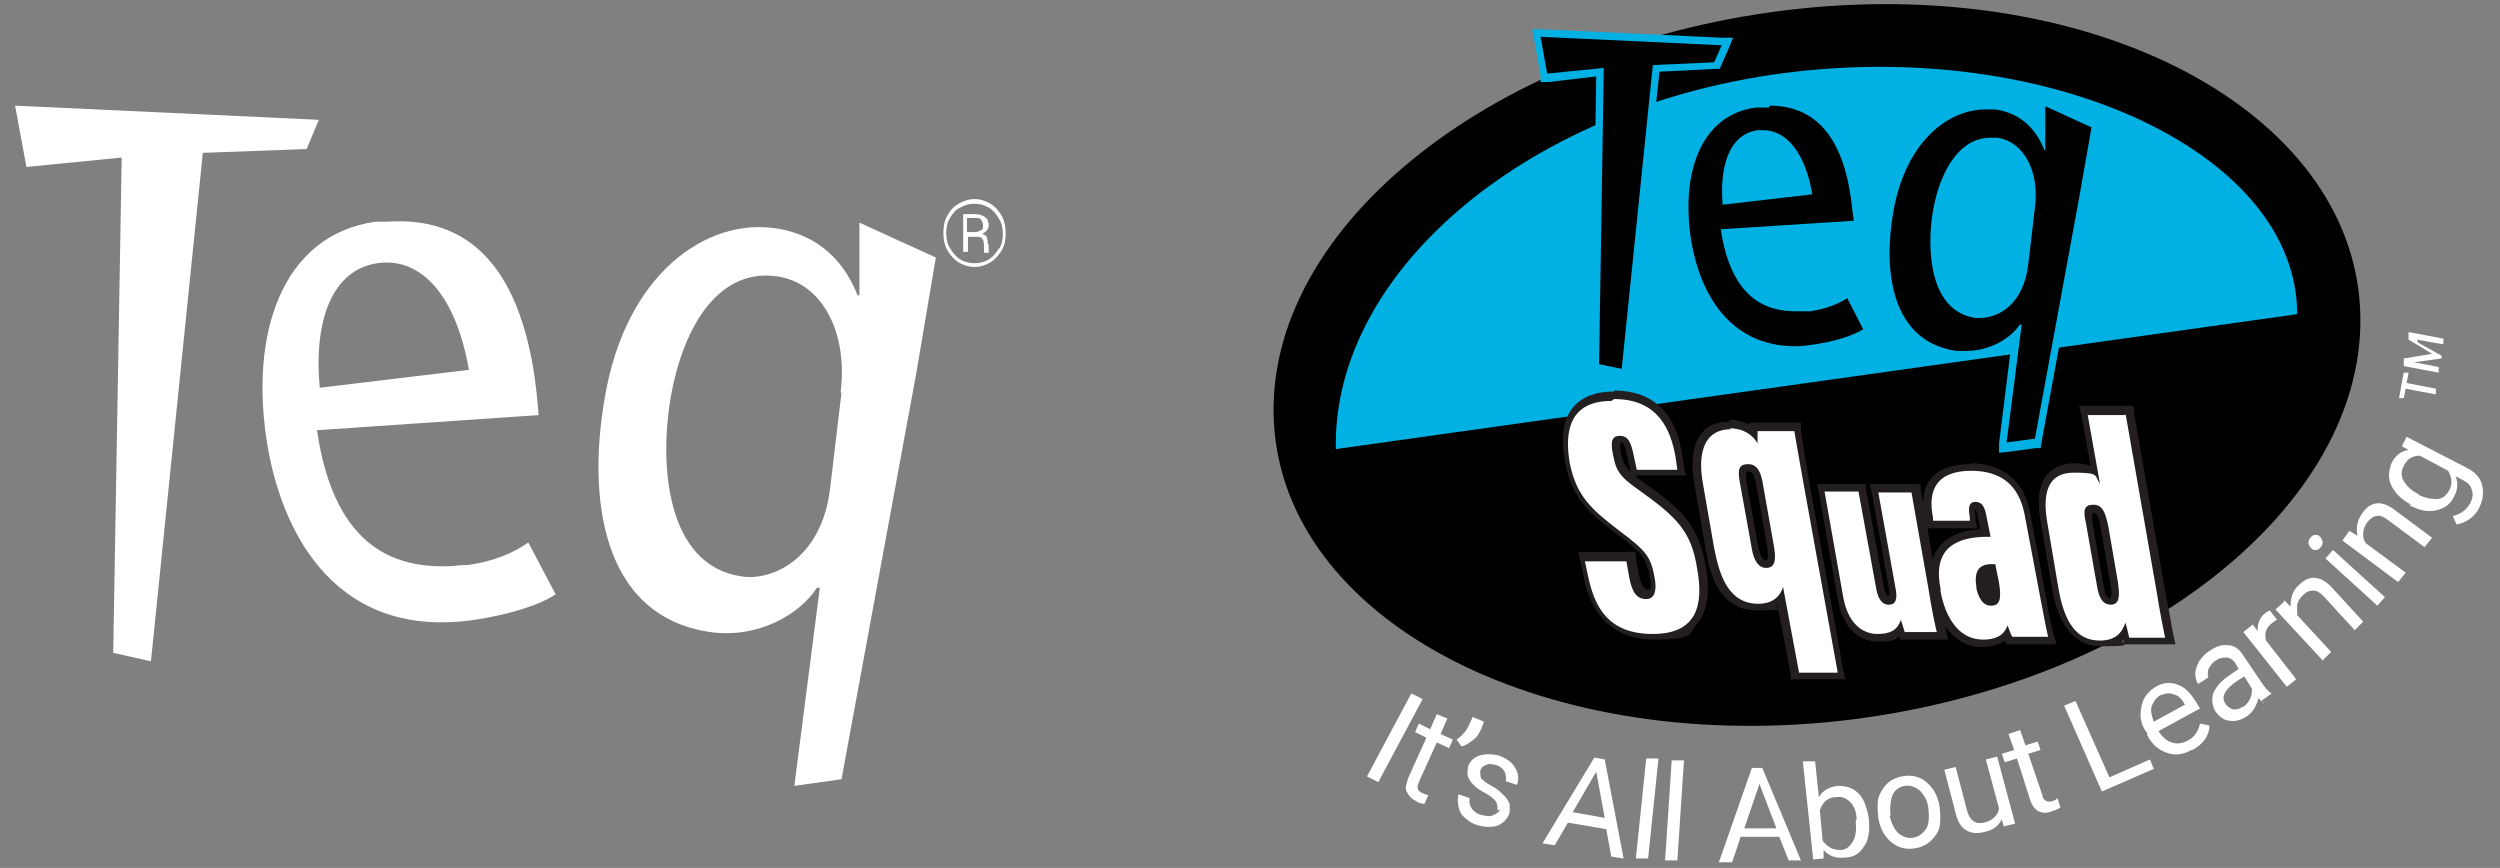
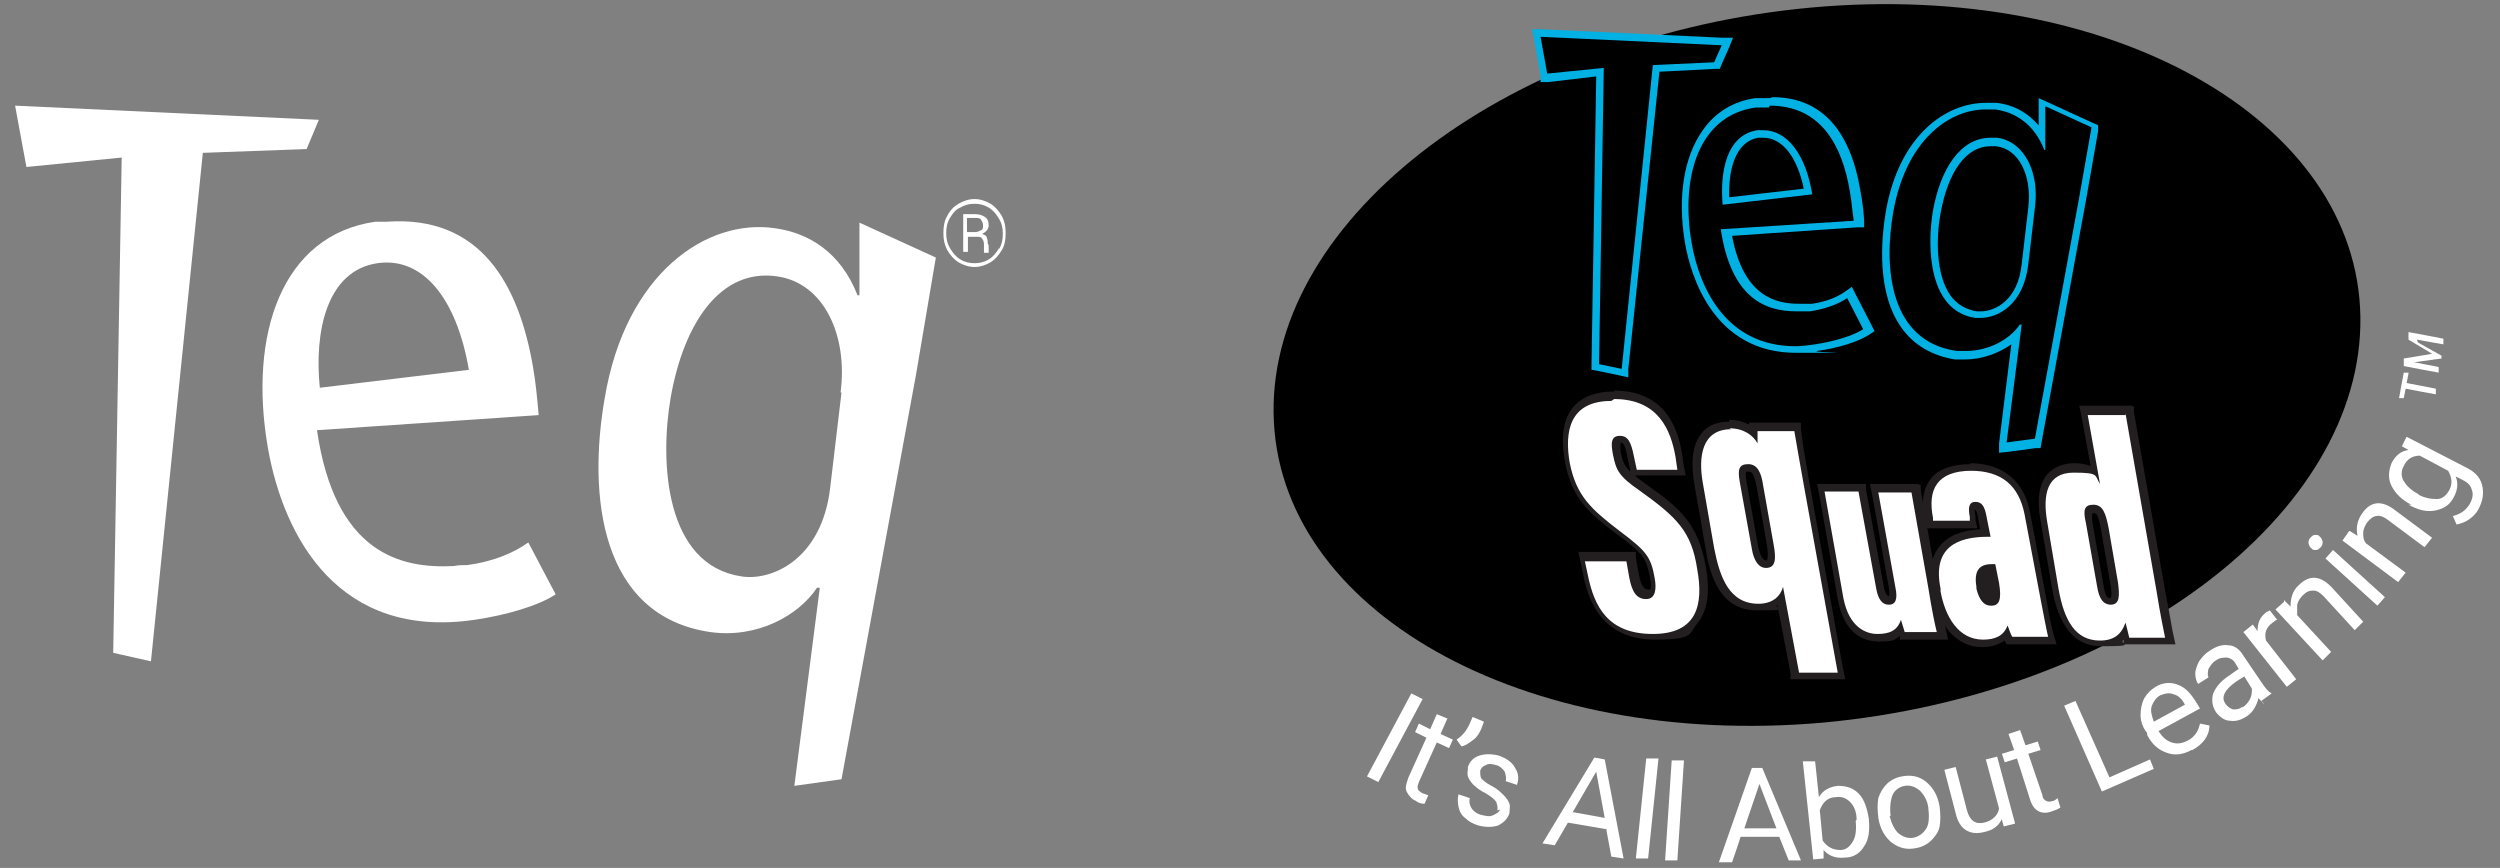
<svg xmlns="http://www.w3.org/2000/svg" version="1.1" viewBox="0 0 265 92">
  <rect x="0" y="0" width="265" height="92" fill="#808080" stroke="none" />
  <defs>
    <style>
      .cls-1 {
        fill: #231f20;
      }

      .cls-2 {
        fill: #fff;
      }

      .cls-3 {
        fill: #01b1e3;
      }
    </style>
  </defs>
  <g>
    <g id="Layer_1">
      <g>
        <g>
-           <path d="M250.2,33.6c.3,20.9-25.2,40.1-57,43-31.8,2.8-57.9-11.9-58.2-32.8-.3-20.9,25.2-40.1,57-43s57.9,11.9,58.2,32.8Z" />
-           <path class="cls-3" d="M243.5,33.3c0-16.8-25.3-28.9-53.2-25.7-27.9,3.2-49.1,21-48.7,40l101.9-14.3Z" />
+           <path d="M250.2,33.6c.3,20.9-25.2,40.1-57,43-31.8,2.8-57.9-11.9-58.2-32.8-.3-20.9,25.2-40.1,57-43s57.9,11.9,58.2,32.8" />
          <g>
            <g>
              <polygon points="169.1 38.9 169.7 7.6 163.8 8.2 162.9 3.5 183.1 4.4 182 7 175.6 7.3 172.3 39.6 169.1 38.9" />
              <path class="cls-3" d="M163.3,3.9l19.2.9-.8,1.8-6.5.3-3.3,32.2-2.4-.5.5-31.4-6,.6-.7-3.9M162.4,3.1l.2,1,.7,3.9v.7c.1,0,.8,0,.8,0l5.1-.6-.5,30.5v.6s.6.1.6.1l2.4.5.9.2v-.9c0,0,3.3-31.5,3.3-31.5l5.9-.3h.5s.2-.5.2-.5l.8-1.8.4-1h-1.1c0,0-19.2-.9-19.2-.9h-1Z" />
            </g>
            <g>
              <path d="M190.3,37c-8.5,0-10.8-7.9-11.4-11.4-.8-4.7-.2-8.9,1.8-11.6,1.3-1.8,3.1-2.9,5.4-3.2.1,0,.3,0,.4,0,.1,0,.2,0,.3,0,.3,0,.5,0,.8,0,4.8,0,7.8,3.2,8.9,9.6.2,1.1.2,1.7.4,3.1v.4s-14,.9-14,.9c1.2,7.1,4.8,7.9,7.5,7.9s.5,0,.7,0c.1,0,.3,0,.4,0,.1,0,.3,0,.4,0,1.4-.2,2.7-.7,3.7-1.4l.4-.2,2.1,4-.3.2c-1.1.7-3.1,1.4-5.3,1.7-.7.1-1.4.2-2.1.2ZM186.8,14.2c-.2,0-.3,0-.5,0-2.9.4-3.6,3.9-3.4,7.1l8.7-1c-.8-3.8-2.5-6.1-4.8-6.1Z" />
              <path class="cls-3" d="M187.6,11.2c5.4,0,7.7,4.2,8.5,9.2.2,1.1.2,1.7.4,3l-14.1.9c1.1,7.3,4.7,8.7,8,8.7s.5,0,.7,0c.3,0,.6,0,.8,0,1.8-.3,3-.8,3.9-1.4l1.7,3.3c-1.1.7-3.1,1.3-5.1,1.6-.7.1-1.4.2-2.1.2-7.1,0-10.1-5.8-11-11-1.2-7.2.9-13.5,6.8-14.3.2,0,.5,0,.7,0,.3,0,.5,0,.7,0M182.6,21.7l9.5-1.1c-.7-4.3-2.7-6.8-5.2-6.8-.2,0-.4,0-.6,0-3.3.5-4,4.4-3.7,7.9M187.6,10.4v.8s0-.8,0-.8c-.3,0-.5,0-.8,0-.1,0-.2,0-.3,0-.2,0-.3,0-.4,0-2.3.3-4.3,1.5-5.6,3.4-2,2.8-2.7,7-1.9,11.9.6,3.5,3,11.7,11.8,11.7s1.4,0,2.2-.2c2.3-.3,4.4-1,5.5-1.7l.6-.4-.3-.6-1.7-3.3-.4-.8-.7.5c-1,.7-2.2,1.1-3.5,1.3-.1,0-.2,0-.3,0-.2,0-.3,0-.5,0-.1,0-.4,0-.6,0-2.5,0-5.9-.8-7.1-7.2l13.2-.9h.8c0,0,0-.8,0-.8-.1-1.3-.2-2-.4-3.1-1.1-6.6-4.3-9.9-9.3-9.9h0ZM183.3,20.9c-.1-2.8.6-5.9,3.1-6.3.2,0,.3,0,.5,0,2,0,3.6,2,4.3,5.4l-7.8.9h0Z" />
            </g>
            <g>
              <path d="M213.7,35.4c-1.2,1.2-3.1,2.2-5.4,2.2s-.7,0-1.1,0c-2.3-.3-4.1-1.4-5.4-3.1-2.6-3.6-2.2-9.2-1.6-12.2,1.3-7.7,6.1-11.1,10.2-11.1s.7,0,1.1,0c2.1.3,3.8,1.4,4.9,3.2v-3.7s5.7,2.6,5.7,2.6l-1.3,7.7-4.8,25.9-3.8.6,1.5-12ZM211,15c-2.7,0-4.9,2.8-5.7,7.4-.5,2.9-.5,6.8,1.2,9.1.7,1,1.7,1.6,2.9,1.8.1,0,.3,0,.4,0,1.5,0,4.3-1.1,4.7-5.3l.7-6c.5-3.7-1.1-6.6-3.7-6.9-.2,0-.4,0-.6,0Z" />
              <path class="cls-3" d="M216.9,11.3l4.8,2.2-1.3,7.4-4.7,25.6-3,.4,1.6-12.5h-.2c-1,1.5-3.2,2.8-5.7,2.8s-.7,0-1,0c-7-1-7.8-8.6-6.7-14.8,1.3-7.3,5.7-10.8,9.8-10.8.3,0,.7,0,1,0,2.1.3,4.1,1.5,5.2,4.3h.1s0-4.6,0-4.6M209.9,33.7c1.9,0,4.6-1.4,5.1-5.7l.7-6c.5-3.7-1.1-7-4-7.4-.2,0-.5,0-.7,0-3.2,0-5.3,3.3-6.1,7.7-.7,4.1-.4,10.7,4.5,11.4.2,0,.3,0,.5,0M216.1,10.1v1.2s0,2,0,2c-1.1-1.3-2.6-2.2-4.5-2.4-.4,0-.7,0-1.1,0-4.3,0-9.2,3.5-10.6,11.5-.5,3-1,8.7,1.7,12.4,1.3,1.8,3.2,2.9,5.6,3.3.4,0,.8,0,1.1,0,1.9,0,3.6-.7,4.9-1.6l-1.3,10.5v1c-.1,0,.9-.1.9-.1l3-.4h.5c0,0,.1-.6.1-.6l4.7-25.6,1.3-7.4v-.6c.1,0-.4-.2-.4-.2l-4.8-2.2-1.1-.5h0ZM209.9,33c-.1,0-.3,0-.4,0-1.1-.2-2-.7-2.7-1.6-1.6-2.2-1.6-6.1-1.1-8.8.8-4.4,2.7-7.1,5.3-7.1.2,0,.4,0,.6,0,2.4.3,3.8,3.1,3.4,6.5l-.7,6c-.4,3.9-2.9,5-4.3,5h0Z" />
            </g>
          </g>
          <g>
            <g>
              <path class="cls-2" d="M175.3,67.5c-4.1,0-6.5-2.2-7.2-6.7l-.3-1.9h5.2l.3,2c.3,1.7.8,2,1.4,2s.4,0,.4-.2c.1-.1.3-.5,0-1.6-.4-2.1-.8-2.7-3.5-4.7-3-2.3-4.8-3.8-5.4-7.5-.4-2.6-.2-4.4.8-5.6.8-1,2.2-1.5,4-1.5,5.7,0,6.6,4.8,6.9,6.4l.3,1.8h-5l-.3-1.8c-.3-1.6-.6-1.9-1.1-1.9s-.3,0-.3.1c-.1.1-.2.5,0,1.5.2,1.3.5,1.9,2.7,3.5,4.1,2.9,5.6,4.6,6.3,8.6.5,2.6.2,4.5-.8,5.8-.9,1-2.3,1.6-4.3,1.6Z" />
              <path class="cls-1" d="M171.1,42.3c4.7,0,6,3.3,6.5,6.1l.2,1.4h-4.3l-.3-1.4c-.3-1.5-.6-2.2-1.5-2.2s-1,.7-.7,2.1c.3,1.5.6,2.2,2.8,3.7,3.9,2.8,5.5,4.3,6.1,8.3.7,3.8,0,6.9-4.7,6.9s-6.2-2.8-6.9-6.3l-.3-1.4h4.4l.3,1.7c.3,1.6.8,2.3,1.8,2.3s1.1-1.1.9-2.2c-.4-2.3-.9-2.9-3.7-5-3-2.3-4.6-3.7-5.3-7.2-.6-3.4,0-6.6,4.4-6.6M171.1,41.5c-1.9,0-3.3.5-4.3,1.6-1.1,1.3-1.4,3.2-.9,5.9.7,3.8,2.5,5.4,5.6,7.7,2.7,2,3,2.5,3.4,4.5.2,1.1,0,1.3,0,1.3h0s0,0-.1,0c-.3,0-.8,0-1.1-1.7l-.3-1.7v-.6h-6.1l.2.9.3,1.4c.8,4.6,3.4,7,7.6,7s3.6-.6,4.5-1.7c1.1-1.3,1.4-3.3.9-6.1-.8-4.4-2.6-6.1-6.5-8.8-.4-.3-.8-.6-1-.8h5.4l-.2-.9-.2-1.4c-.3-1.7-1.2-6.7-7.2-6.7h0ZM171.7,46.9s0,0,0,0c.3,0,.5,0,.8,1.5l.3,1.4v.2c-.7-.7-.8-1.2-1-2-.1-.8,0-1.1,0-1.2h0Z" />
            </g>
            <g>
              <path class="cls-2" d="M190.2,71.7l-1.6-8.3c-.5.7-1.4,1-2.4,1-3.5,0-4.6-3.3-5.1-6.2l-1.2-6.9c-.3-1.6-.4-3.8.7-5.1.6-.7,1.5-1.1,2.7-1.1s1.9.4,2.5.8c0,0,0-.5,0-.5h4.7v.3c.2,1.1.5,3,1,5.7l3.7,20.4h-4.9ZM185.3,49.6c-.3,0-.4.1-.5.2-.2.2-.2.6,0,1.2l1.3,7.2c.1.8.4,1.7,1.1,1.7s.4,0,.4-.1c.3-.4,0-1.6,0-2l-1.1-6.2c-.3-1.5-.5-1.9-1.2-1.9Z" />
              <path class="cls-1" d="M183.3,45.4c1.5,0,2.5.7,3,1.6,0-.5,0-.9,0-1.3h3.9c.2,1.1.5,3,1,5.7l3.6,19.9h-4.1l-1.7-9.1c-.3,1.1-1.2,1.8-2.6,1.8-3.1,0-4.1-2.8-4.7-5.9l-1.2-6.9c-.5-2.8-.1-5.7,3-5.7M187.2,60.2c1,0,1.1-.9.8-2.5l-1.1-6.2c-.2-1.4-.6-2.3-1.6-2.3s-1.1.6-.9,1.8l1.3,7.2c.2,1.2.7,2,1.5,2M183.3,44.7c-1.3,0-2.3.4-2.9,1.2-1.2,1.4-1.1,3.7-.8,5.4l1.2,6.9c.3,1.8,1.1,6.5,5.4,6.5s1.6-.2,2.2-.6l1.4,7.3v.6h5.8l-.2-.9-3.6-19.9c-.5-2.9-.8-4.7-.9-5.7v-.7h-5.5v.2c-.6-.3-1.3-.5-2.1-.5h0ZM185.2,50s0,0,.2,0c.2,0,.5,0,.8,1.6l1.1,6.2c.2,1.3,0,1.6,0,1.6,0,0,0,0,0,0,0,0,0,0-.1,0-.5,0-.7-1-.8-1.3l-1.3-7.2c-.1-.7,0-.9,0-.9,0,0,0,0,0,0h0Z" />
            </g>
            <g>
              <path class="cls-2" d="M199.1,67.6c-1.5,0-3.4-.7-4-4.2l-2.1-11.7h4.3l1.9,10.7c.2,1.2.7,1.2.9,1.2s.3,0,.3,0c0-.1.2-.4,0-1.4l-1.9-10.5h4.3l1.9,10.5c.4,2.5.7,3.9.9,4.7v.5c.1,0-4.1,0-4.1,0v-.3c-.1-.1-.2-.2-.2-.4-.5.6-1.3.9-2.4.9Z" />
              <path class="cls-1" d="M202.6,52.1l1.8,10.2c.4,2.5.7,3.9.9,4.7h-3.4c-.1-.3-.3-1-.4-1.3-.4,1.2-1.3,1.5-2.5,1.5s-3-.7-3.6-3.8l-2-11.3h3.6l1.9,10.4c.2,1,.6,1.6,1.3,1.6s1-.5.7-1.9l-1.8-10h3.6M203.3,51.3h-5.1l.2.9,1.8,10c.1.6.1.9,0,1,0,0,0,0,0,0,0,0-.3,0-.5-.9l-1.9-10.4v-.6h-5.2l.2.9,2,11.3c.7,3.7,2.7,4.5,4.4,4.5s1.6-.2,2.2-.6v.4h5.1l-.2-.9c-.2-.8-.4-2.2-.9-4.6h0c0-.1-1.8-10.3-1.8-10.3v-.6h-.1Z" />
            </g>
            <g>
              <path class="cls-2" d="M210.1,68.2c-2.9,0-4.4-2.8-4.9-5.4v-.3c-.4-1.9-.2-3.3.7-4.4.9-1.1,2.3-1.6,4.5-1.6l-.3-1.6c-.2-1.3-.5-1.4-.8-1.4-.1,0-.2,0-.3,0,0,0-.1.3,0,1.1l.2.9h-4.7s-.1-.6-.1-.6c-.3-1.8-.1-3.1.6-4,.8-.9,2.1-1.4,3.9-1.4,3.5,0,5.5,1.7,6.1,4.9l1.7,9c.2,1.1.6,3.1.8,3.9v.5c.1,0-4.4,0-4.4,0v-.2c-.2-.1-.3-.3-.3-.5-.5.7-1.4,1-2.5,1h0ZM211.1,60.2c-.5,0-.9.1-1,.3-.2.3-.3.8-.1,1.6v.2c.3,1.5,1,1.5,1.2,1.5.3,0,.4,0,.4-.1.1-.2.2-.6,0-1.8l-.3-1.7h0Z" />
              <path class="cls-1" d="M208.9,49.9c3.3,0,5.1,1.6,5.7,4.6l1.7,9c.3,1.5.6,3.2.8,4h-3.8c-.2-.3-.4-1-.5-1.2-.4,1.1-1.3,1.5-2.6,1.5,0,0,0,0,0,0-2.6,0-4-2.4-4.5-5.1v-.3c-.9-4.4,1.8-5.5,5-5.5,0,0,.2,0,.3,0l-.4-2c-.2-1.2-.5-1.7-1.2-1.7s0,0,0,0c-.7,0-.8.6-.6,1.6v.4c0,0-3.9,0-3.9,0v-.3c-.6-3,.4-5,4.1-5,0,0,0,0,0,0M211.1,64.2s0,0,0,0c.8,0,1.1-.6.8-2.4l-.4-2c-.1,0-.3,0-.4,0-1.2,0-1.9.6-1.6,2.4v.2c.3,1.2.8,1.8,1.5,1.8M208.9,49.2h0c-1.9,0-3.4.5-4.2,1.5-.8,1-1.1,2.4-.7,4.4v.3c0,0,.2.6.2.6h.6s3.9,0,3.9,0h.9s-.2-.9-.2-.9v-.4c-.1-.4-.1-.6-.1-.7.1,0,.3.2.4,1l.2,1.1c-2,.1-3.4.7-4.3,1.8-.9,1.1-1.2,2.7-.8,4.7v.3c.7,3.5,2.7,5.7,5.3,5.7,1,0,1.8-.3,2.4-.7,0,0,0,0,0,0l.2.4h.5s3.8,0,3.8,0h1s-.3-1-.3-1c-.2-.6-.5-2-.8-3.9l-1.7-9c-.6-3.4-2.9-5.3-6.4-5.3h0Z" />
            </g>
            <g>
              <path class="cls-2" d="M222.7,68.2c-3.4,0-4.4-3.3-4.8-5.9l-1.2-7.1c-.4-2.1-.1-3.7.7-4.6.6-.7,1.4-1,2.6-1s1.4,0,2.2.5l-1.2-6.7h4.8l3.4,19.2c.4,2.5.7,3.9.9,4.8v.5c0,0-4.5,0-4.5,0,0,0-.2-.6-.3-.9-.6.8-1.4,1.1-2.5,1.1ZM221.9,54c-.3,0-.4,0-.4.1-.1.1-.2.5,0,1.3l1.2,6.8c.2,1.4.7,1.6,1.1,1.6s.3,0,.4-.1c.2-.2.2-.8,0-1.8l-1-5.8c-.3-1.7-.6-2-1.2-2Z" />
              <path class="cls-1" d="M225.3,43.8l3.3,18.9c.4,2.5.7,3.9.9,4.9h-3.8c-.1-.5-.3-1.2-.4-1.6-.4,1.2-1.2,1.9-2.7,1.9-2.6,0-3.8-2.1-4.4-5.5l-1.2-7.1c-.5-2.9,0-5.2,2.8-5.2s2.2.3,2.8,1.2l-1.3-7.3h4M223.7,64.1c1,0,1-.9.8-2.4l-1-5.8c-.3-1.5-.6-2.4-1.6-2.4s-1.1.6-.8,1.9l1.2,6.8c.2,1.2.6,1.9,1.5,1.9M226,43h-5.6l.2.9,1,5.5c-.5-.2-1.1-.3-1.7-.3-1.2,0-2.2.4-2.9,1.2-.9,1.1-1.1,2.7-.7,4.9l1.2,7.1c.3,1.5,1.1,6.2,5.2,6.2s1.8-.2,2.4-.7v.5h5.5l-.2-.9c-.2-.9-.4-2.3-.9-4.8l-3.3-18.9v-.6h-.1ZM221.8,54.4s0,0,.1,0c.3,0,.5,0,.8,1.7l1,5.8c.2,1.1.1,1.4,0,1.5,0,0,0,0,0,0,0,0,0,0,0,0-.2,0-.5,0-.7-1.2l-1.2-6.8c-.1-.6,0-.9,0-.9,0,0,0,0,0,0h0Z" />
            </g>
          </g>
        </g>
        <g>
          <polygon class="cls-2" points="33.8 12.7 1.6 11.2 2.8 17.7 12.9 16.7 12 69.2 16 70.1 21.5 16.2 32.5 15.8 33.8 12.7" />
          <path class="cls-2" d="M49.5,59.9c-.5,0-.9,0-1.4.1-5.7.3-12.6-1.4-14.5-14.4l23.5-1.6c-.2-2.2-.3-3.3-.6-5.1-1.5-8.7-5.5-16.1-15.5-15.4-.4,0-.8,0-1.2,0-9.9,1.4-13.5,11.9-11.4,24,1.7,9.6,7.6,20.3,21.9,18.2,3.4-.5,6.8-1.5,8.6-2.7l-2.9-5.5c-1.4,1-3.5,2-6.5,2.4ZM40,27.9c4.8-.7,8.4,3.7,9.7,11.3l-15.8,1.9c-.6-5.9.7-12.4,6.1-13.2Z" />
          <path class="cls-2" d="M91.1,31.3h-.2c-1.8-4.6-5.2-6.6-8.7-7.1-7.3-1.1-15.9,4.8-18.1,18-1.8,10.3-.5,23.1,11.2,24.8,5,.7,9.4-1.8,11.3-4.7h.3s-2.7,21-2.7,21l5-.7,7.9-42.9,2.1-12.4-8.1-3.7v7.7ZM89.2,41.6l-1.2,10.1c-.9,7.7-6.3,9.9-9.4,9.4-8.1-1.2-8.7-12.1-7.5-19,1.4-7.9,5.3-13.7,11.3-12.8,4.9.7,7.5,6.2,6.7,12.3Z" />
          <path class="cls-2" d="M104.7,25.8c0-.2,0-.4-.1-.6,0-.2-.2-.3-.5-.4.4-.2.7-.5.7-.9s-.1-.7-.4-.9c-.3-.2-.6-.3-1.1-.3h-1.2v4h.5v-1.6h.9c.3,0,.5,0,.6.2.1.1.2.3.2.6,0,.5,0,.8,0,.9h.5c0-.1,0-.2,0-.3,0-.1,0-.3,0-.5ZM104,24.4c-.2.1-.4.2-.6.2h-.9v-1.5h.8c.3,0,.6,0,.7.2s.2.3.2.6,0,.4-.2.5Z" />
          <path class="cls-2" d="M106.2,22.9c-.3-.5-.7-1-1.2-1.3-.5-.3-1.1-.5-1.7-.5s-1.2.2-1.7.5c-.5.3-.9.7-1.2,1.3-.3.5-.4,1.1-.4,1.8s.1,1.2.4,1.8c.3.5.7,1,1.2,1.3.5.3,1.1.5,1.7.5s1.2-.2,1.7-.5c.5-.3.9-.8,1.2-1.3s.4-1.1.4-1.8-.1-1.2-.4-1.8ZM105.9,26.3c-.3.5-.6.9-1.1,1.2-.5.3-1,.4-1.5.4s-1-.1-1.5-.4c-.5-.3-.8-.7-1.1-1.2-.3-.5-.4-1-.4-1.6s.1-1.1.4-1.6c.3-.5.6-.9,1.1-1.1.5-.3,1-.4,1.5-.4s1,.1,1.5.4c.5.3.8.7,1.1,1.2.3.5.4,1,.4,1.6s-.1,1.1-.4,1.6Z" />
        </g>
        <g>
          <path class="cls-2" d="M146.1,82.9l-1.2-.6,4.7-8.8,1.2.6-4.7,8.8Z" />
          <path class="cls-2" d="M153.4,76.2l-.7,1.6,1.3.6-.4.9-1.3-.6-1.9,4.2c-.1.3-.2.5-.1.7,0,.2.2.3.5.5.1,0,.3.1.6.2l-.4.9c-.3,0-.7-.1-.9-.3-.5-.2-.8-.6-1-1s0-.9.2-1.5l1.9-4.2-1.2-.6.4-.9,1.2.6.7-1.6,1.2.5Z" />
          <path class="cls-2" d="M154.9,79.1l-.5-.7c.6-.4,1-.9,1.3-1.5l.4-.9,1.2.5-.3.8c-.2.4-.4.8-.8,1.1-.4.3-.8.6-1.2.7Z" />
          <path class="cls-2" d="M158.7,85.9c.1-.3,0-.6-.1-.9-.2-.3-.6-.6-1.1-.9-.6-.3-1-.6-1.3-.9-.3-.3-.5-.6-.6-.9s0-.6,0-1c.2-.6.6-1,1.2-1.2.6-.2,1.3-.2,2.1,0,.8.3,1.4.7,1.7,1.3.4.6.4,1.2.2,1.8l-1.2-.4c.1-.3,0-.7-.1-1-.2-.3-.5-.6-.9-.7-.4-.1-.8-.2-1.1,0-.3.1-.5.3-.6.6,0,.3,0,.5.1.8.2.2.5.5,1.1.8.6.3,1,.7,1.3,1,.3.3.5.6.6.9s0,.7,0,1c-.2.6-.6,1-1.2,1.3-.6.2-1.3.2-2.1,0-.6-.2-1-.4-1.4-.8-.4-.3-.6-.7-.7-1.2s-.1-.9,0-1.3l1.2.4c-.1.4,0,.8.2,1.1.2.3.6.6,1.1.7.5.1.8.2,1.2,0s.6-.3.7-.6Z" />
          <path class="cls-2" d="M170.3,87.9l-4.1-.7-1.4,2.4-1.3-.2,5.5-9.1,1.1.2,2,10.5-1.3-.2-.5-2.7ZM166.8,86.1l3.3.6-.9-4.9-2.5,4.3Z" />
          <path class="cls-2" d="M174.7,91h-1.3c0-.1,1.1-10.6,1.1-10.6h1.3c0,.1-1.1,10.6-1.1,10.6Z" />
          <path class="cls-2" d="M177.8,91.2h-1.3c0,0,.7-10.6.7-10.6h1.3c0,0-.7,10.6-.7,10.6Z" />
          <path class="cls-2" d="M188.7,88.7h-4.2c0,.1-.9,2.7-.9,2.7h-1.4s3.5-10,3.5-10h1.1s4.1,9.8,4.1,9.8h-1.3s-1-2.5-1-2.5ZM184.9,87.8h3.4c0,0-1.8-4.7-1.8-4.7l-1.6,4.7Z" />
          <path class="cls-2" d="M198.1,86.9c.1,1.1,0,2.1-.5,2.8-.4.7-1.1,1.2-2,1.2-.9.1-1.7-.1-2.3-.8v.9s-1.1.1-1.1.1l-1.1-10.4h1.3c0-.1.4,3.8.4,3.8.4-.7,1.1-1.1,2-1.2.9,0,1.6.2,2.2.8.6.6.9,1.5,1.1,2.7h0ZM196.8,86.9c0-.9-.3-1.5-.7-1.9-.4-.4-.9-.6-1.5-.5-.8,0-1.4.5-1.7,1.4l.3,3.2c.5.7,1.1,1,1.9,1,.6,0,1-.4,1.3-.9s.4-1.2.3-2.2Z" />
          <path class="cls-2" d="M199.1,86.6c-.1-.7-.1-1.4,0-2,.2-.6.5-1.1.9-1.5s1-.7,1.6-.8c1-.2,1.9,0,2.6.6.7.6,1.2,1.4,1.4,2.6h0c.1.8.1,1.5,0,2.1s-.5,1.1-.9,1.5-1,.7-1.6.8c-1,.2-1.8,0-2.6-.6-.7-.6-1.2-1.4-1.4-2.6h0ZM200.3,86.5c.2.8.5,1.4.9,1.8.5.4,1,.6,1.6.5.6-.1,1.1-.5,1.4-1s.3-1.3.2-2.2c-.1-.8-.5-1.4-.9-1.8-.5-.4-1-.6-1.6-.5-.6.1-1.1.5-1.3,1s-.3,1.3-.2,2.2Z" />
          <path class="cls-2" d="M212.2,86.8c-.3.7-.9,1.2-1.9,1.4-.8.2-1.4.1-1.9-.2-.5-.3-.9-.9-1.1-1.8l-1.2-4.6,1.2-.3,1.2,4.6c.3,1.1.9,1.5,1.8,1.3.9-.2,1.5-.8,1.6-1.5l-1.4-5.2,1.2-.3,1.9,7.1-1.2.3-.2-.7Z" />
          <path class="cls-2" d="M214.1,77.3l.6,1.7,1.3-.4.3.9-1.3.4,1.5,4.4c0,.3.2.5.4.6.2.1.4.1.7,0,.1,0,.3-.1.5-.3l.3,1c-.3.2-.6.3-.9.4-.5.2-1,.2-1.4,0-.4-.2-.7-.6-.9-1.2l-1.4-4.4-1.3.4-.3-.9,1.3-.4-.6-1.7,1.2-.4Z" />
          <path class="cls-2" d="M223.6,82.4l4.3-1.9.4,1-5.5,2.4-4-9.1,1.2-.5,3.6,8.1Z" />
          <path class="cls-2" d="M232.3,79.5c-.9.5-1.8.6-2.6.3-.9-.3-1.6-.9-2.1-1.9v-.2c-.5-.6-.7-1.3-.7-1.9,0-.6.1-1.2.4-1.8.3-.5.7-.9,1.2-1.2.8-.5,1.7-.5,2.4-.2.8.3,1.4,1,2,2l.3.5-4.4,2.4c.4.6.8,1,1.4,1.2s1.1.1,1.7-.2c.4-.2.7-.5.9-.8.2-.3.3-.6.4-1l1,.2c0,1.1-.7,2-1.8,2.6ZM229,73.7c-.4.2-.7.6-.9,1.1s0,1.1.2,1.7l3.3-1.8h0c-.3-.6-.7-1-1.2-1.1-.4-.2-.9-.1-1.4.1Z" />
          <path class="cls-2" d="M240,74.6c-.1,0-.3-.3-.6-.6-.2.8-.6,1.5-1.2,1.9-.6.4-1.2.6-1.8.5-.6,0-1.1-.4-1.5-.9-.4-.6-.5-1.3-.3-2,.3-.7.8-1.3,1.7-1.9l1-.7-.3-.5c-.2-.4-.5-.6-.9-.7-.4,0-.8,0-1.2.3-.4.2-.6.6-.8.9-.1.4-.1.7,0,.9l-1.1.7c-.2-.3-.3-.7-.3-1.1,0-.4.2-.9.4-1.3.3-.4.6-.8,1.1-1.1.7-.5,1.4-.7,2-.6.6,0,1.2.4,1.6,1.1l1.9,2.8c.4.6.7,1,1.1,1.2h0c0,0-1.1.8-1.1.8ZM237.7,75c.3-.2.6-.5.8-.9.2-.4.2-.7.2-1.1l-.8-1.3-.8.5c-1.3.9-1.7,1.7-1.2,2.4.2.3.5.5.8.6.3,0,.7,0,1-.3Z" />
          <path class="cls-2" d="M241.4,65.7c-.2,0-.3.2-.5.3-.7.5-.9,1.1-.7,1.9l3.2,4.1-1,.8-4.6-5.8,1-.8.5.7c0-.8.2-1.4.8-1.9.2-.2.4-.2.5-.3l.7.9Z" />
          <path class="cls-2" d="M242.1,63.6l.7.7c0-.9.2-1.7.9-2.3,1.1-1.1,2.3-1,3.5.3l3.3,3.6-.9.9-3.3-3.6c-.4-.4-.7-.6-1.1-.6s-.7.1-1.1.5c-.3.3-.5.6-.6,1,0,.4,0,.7,0,1.1l3.6,3.9-.9.9-5-5.4.9-.8Z" />
          <path class="cls-2" d="M245,58.1c-.2-.1-.2-.3-.3-.5,0-.2,0-.4.2-.6s.3-.3.5-.3.4,0,.5.2c.2.1.2.3.3.5,0,.2,0,.4-.2.6s-.3.3-.5.3c-.2,0-.4,0-.5-.2ZM252.8,63.3l-.8.9-5.5-5,.8-.9,5.5,5Z" />
          <path class="cls-2" d="M249.1,56.3l.8.5c-.2-.9,0-1.7.5-2.4.9-1.3,2.1-1.4,3.5-.3l3.9,2.9-.8,1-3.9-2.9c-.4-.3-.8-.5-1.2-.4-.3,0-.7.3-1,.7-.2.3-.4.7-.4,1.1,0,.4,0,.7.3,1.1l4.2,3.1-.8,1-5.9-4.4.7-1Z" />
          <path class="cls-2" d="M255.6,53.5c-1-.5-1.7-1.2-2.1-2-.4-.8-.3-1.6,0-2.4.4-.8,1-1.3,1.8-1.4l-.7-.4.5-1,6.4,3.3c.8.4,1.4,1,1.6,1.8.2.8.1,1.6-.3,2.4-.2.5-.6.9-1,1.2s-.9.5-1.4.6l-.4-.9c.8-.2,1.4-.6,1.8-1.3.3-.5.4-1.1.2-1.5-.1-.5-.5-.8-1.1-1.1l-.6-.3c.3.7.2,1.5-.2,2.2-.4.8-1,1.2-1.9,1.4-.9.2-1.8,0-2.9-.6ZM256.3,52.4c.7.4,1.4.5,2,.5s1-.4,1.3-.9c.4-.7.3-1.4-.1-2.1l-3-1.6c-.8,0-1.4.4-1.7,1.1-.3.5-.3,1.1,0,1.6.3.5.8,1,1.6,1.4Z" />
          <path class="cls-2" d="M255.3,39.6l-.2,1,3.1.6v.6c-.1,0-3.2-.6-3.2-.6l-.2,1h-.5c0-.1.5-2.7.5-2.7h.5ZM256.3,36.3l2.5,1.4v.3c0,0-2.9.4-2.9.4l2.6.5v.6c-.1,0-3.7-.7-3.7-.7v-.8c.1,0,3-.5,3-.5l-2.5-1.5v-.8c.1,0,3.7.7,3.7.7v.6c-.1,0-2.8-.5-2.8-.5Z" />
        </g>
      </g>
    </g>
  </g>
</svg>